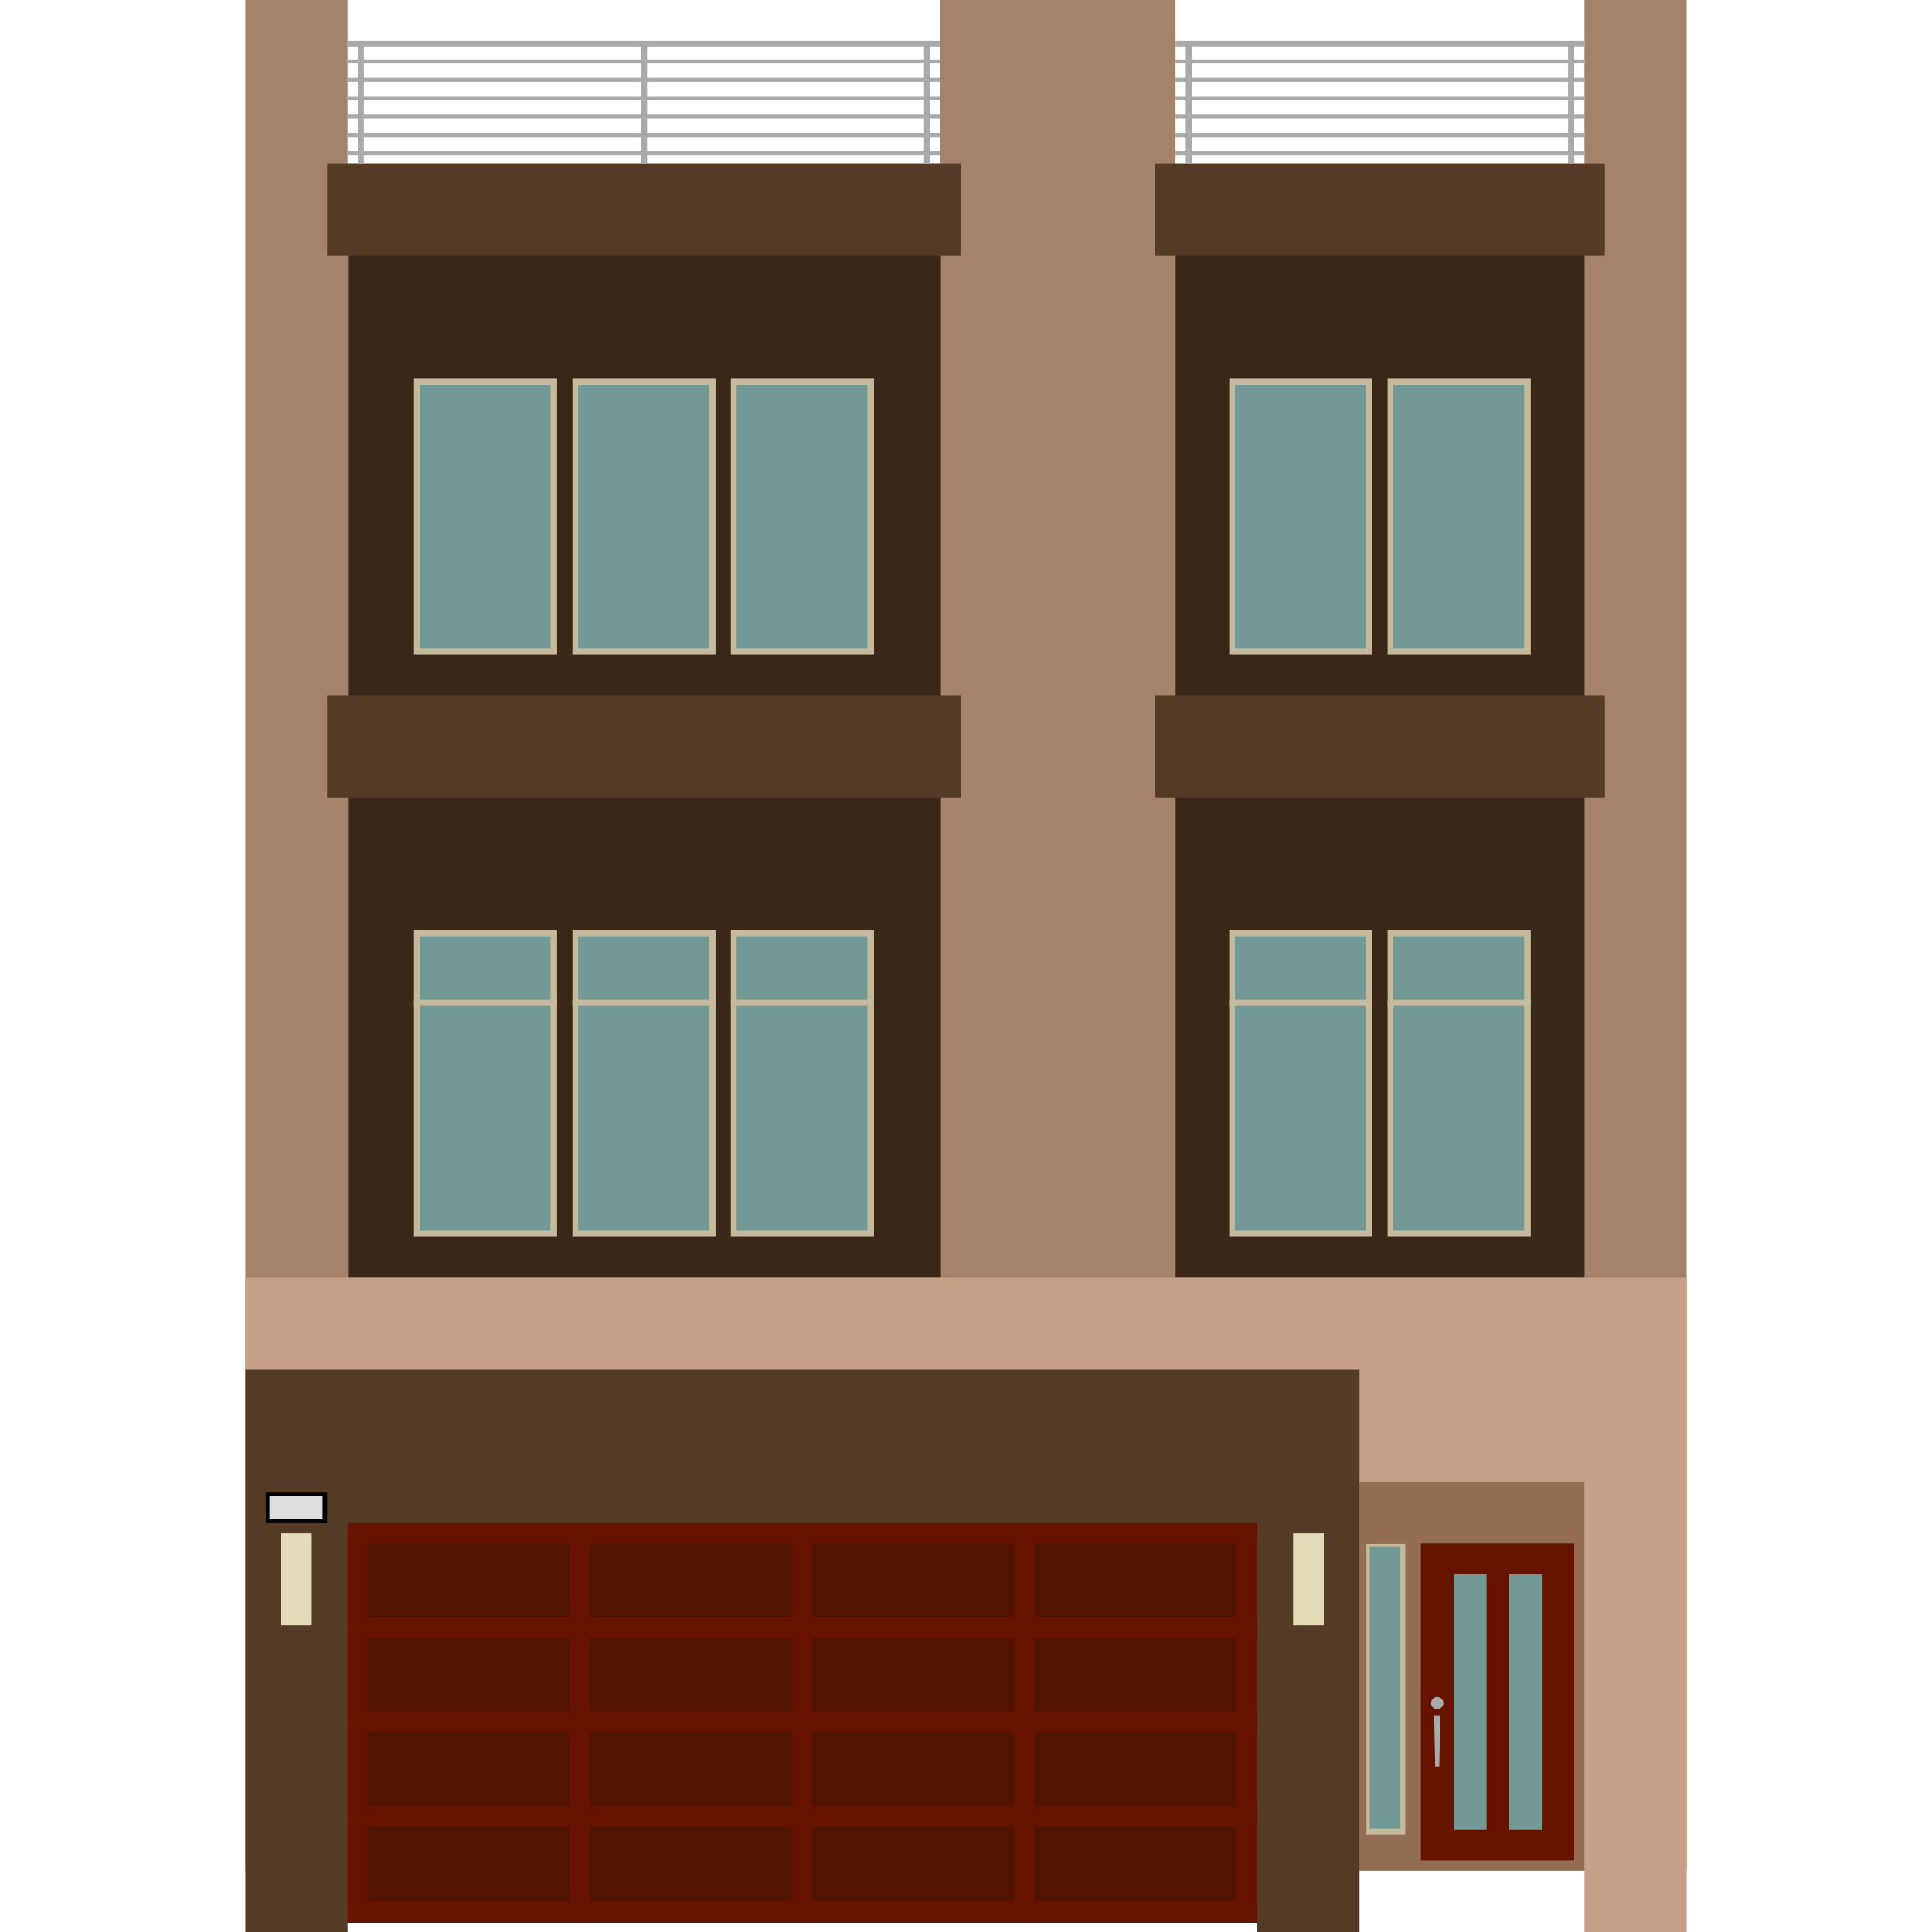
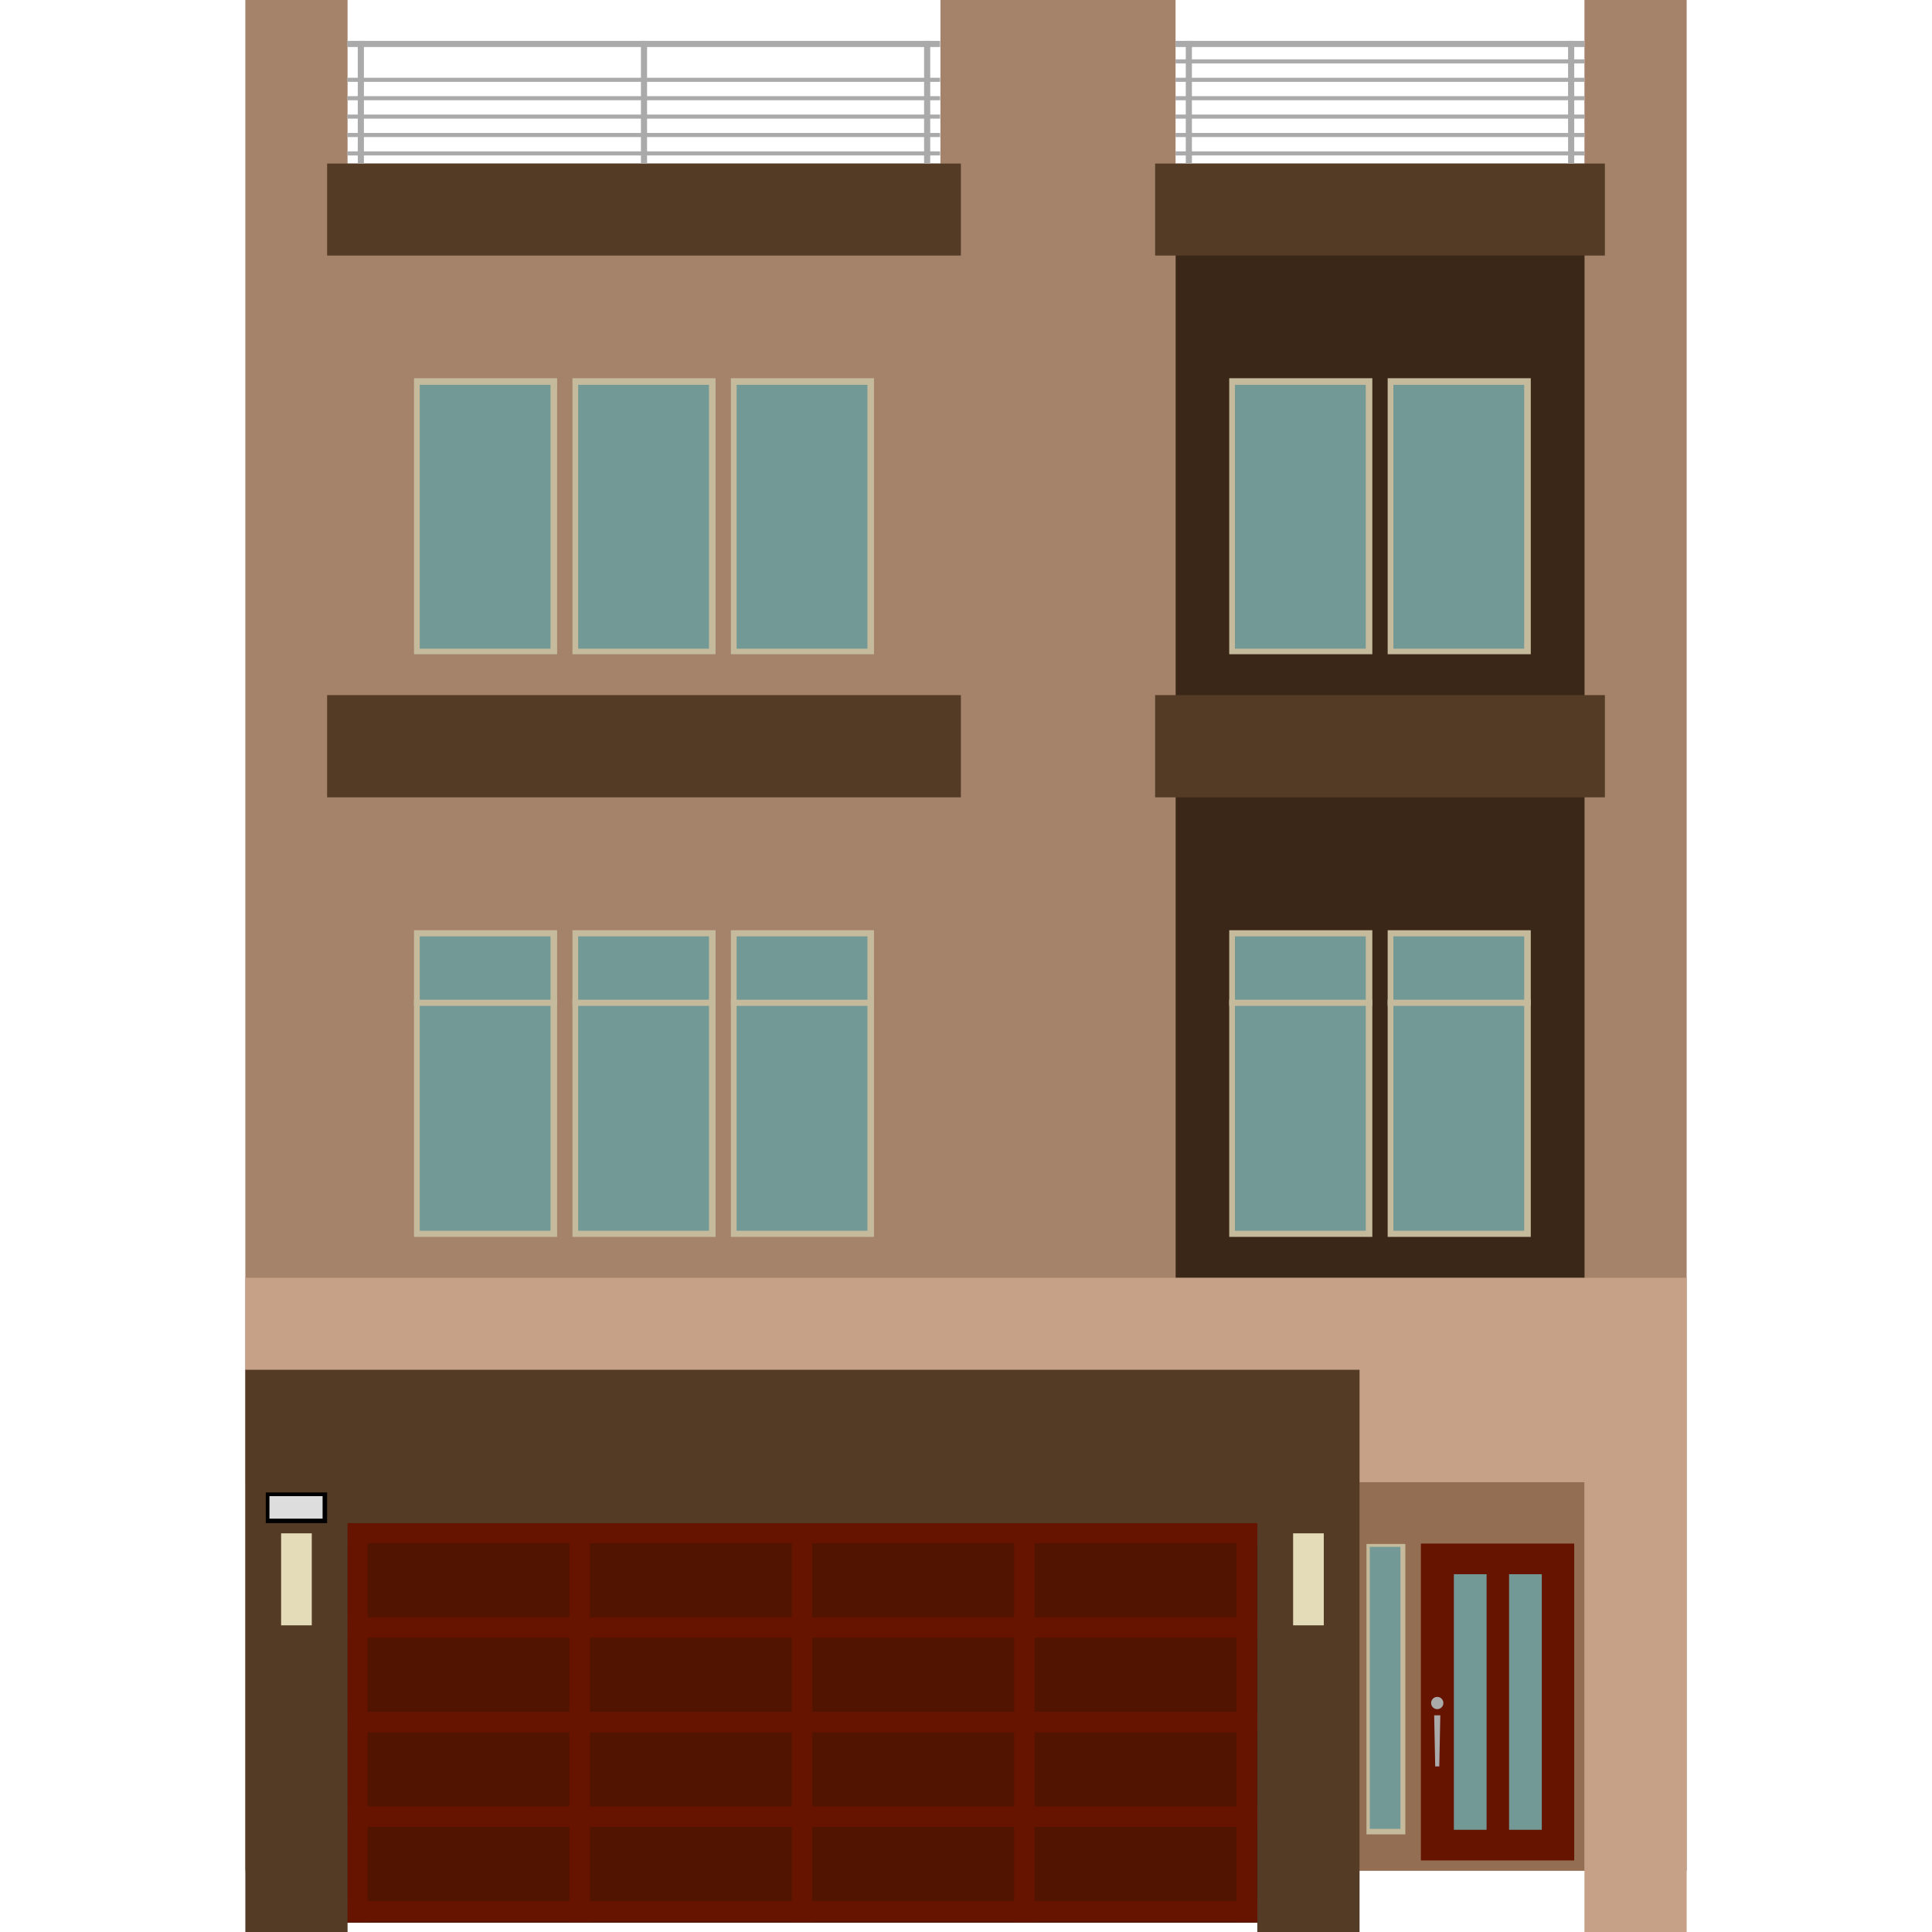
<svg xmlns="http://www.w3.org/2000/svg" xmlns:ns1="http://www.serif.com/" width="100%" height="100%" viewBox="0 0 945 945" version="1.1" xml:space="preserve" style="fill-rule:evenodd;clip-rule:evenodd;stroke-linejoin:round;stroke-miterlimit:2;">
  <g transform="matrix(1,0,0,1,20,-100)">
    <g id="MAIN-WALL" ns1:id="MAIN WALL" transform="matrix(1,0,0,1,-500,0)">
      <path d="M1305,100L1305,1015L600,1015L600,100L650,100L650,180L940,180L940,100L1055,100L1055,180L1255,180L1255,100L1305,100Z" style="fill:rgb(165,131,107);" />
      <rect x="1145" y="825" width="110" height="190" style="fill:rgb(147,110,83);" />
    </g>
    <g id="WINDOW-WALLS" ns1:id="WINDOW WALLS" transform="matrix(1,0,0,1,-500,0)">
      <g transform="matrix(4.085,0,0,5.443,-1175.77,-1533.72)">
-         <rect x="447" y="319" width="71" height="96" style="fill:rgb(59,39,23);" />
-       </g>
+         </g>
      <g transform="matrix(2.817,0,0,5.443,-204.155,-1533.72)">
        <rect x="447" y="319" width="71" height="96" style="fill:rgb(59,39,23);" />
      </g>
    </g>
    <g id="TOP-GARAGE" ns1:id="TOP GARAGE" transform="matrix(1,0,0,1,-500,0)">
      <path d="M600,725L1305,725L1305,1045L1255,1045L1255,825L600,825L600,725Z" style="fill:rgb(198,161,135);" />
    </g>
    <g id="DOOR" transform="matrix(1,0,0,1,-500,0)">
      <g transform="matrix(1.112,0,0,1.103,-98.034,-106.667)">
        <rect x="650" y="845" width="445" height="195" style="fill:rgb(81,20,0);" />
      </g>
      <g>
        <g transform="matrix(0.714,0,0,1,167.143,1.13687e-13)">
          <rect x="676" y="845" width="14" height="195" style="fill:rgb(102,20,0);" />
        </g>
        <g transform="matrix(0.714,0,0,1,275.893,1.13687e-13)">
          <rect x="676" y="845" width="14" height="195" style="fill:rgb(102,20,0);" />
        </g>
        <g transform="matrix(0.714,0,0,1,384.643,1.13687e-13)">
          <rect x="676" y="845" width="14" height="195" style="fill:rgb(102,20,0);" />
        </g>
        <g transform="matrix(0.714,0,0,1,493.393,1.13687e-13)">
          <rect x="676" y="845" width="14" height="195" style="fill:rgb(102,20,0);" />
        </g>
        <g transform="matrix(0.714,0,0,1,602.143,1.13687e-13)">
          <rect x="676" y="845" width="14" height="195" style="fill:rgb(102,20,0);" />
        </g>
      </g>
      <g>
        <g transform="matrix(4.37374e-17,0.714,-2.282,1.39735e-16,3023.33,362.143)">
          <rect x="676" y="845" width="14" height="195" style="fill:rgb(102,20,0);" />
        </g>
        <g transform="matrix(4.37374e-17,0.714,-2.282,1.39735e-16,3023.33,408.393)">
          <rect x="676" y="845" width="14" height="195" style="fill:rgb(102,20,0);" />
        </g>
        <g transform="matrix(4.37374e-17,0.714,-2.282,1.39735e-16,3023.33,454.643)">
          <rect x="676" y="845" width="14" height="195" style="fill:rgb(102,20,0);" />
        </g>
        <g transform="matrix(4.37374e-17,0.714,-2.282,1.39735e-16,3023.33,500.893)">
          <rect x="676" y="845" width="14" height="195" style="fill:rgb(102,20,0);" />
        </g>
        <g transform="matrix(4.37374e-17,0.714,-2.282,1.39735e-16,3023.33,547.143)">
          <rect x="676" y="845" width="14" height="195" style="fill:rgb(102,20,0);" />
        </g>
      </g>
      <g transform="matrix(1,0,0,1,10,0)">
        <rect x="1165" y="855" width="75" height="155" style="fill:rgb(102,20,0);" />
      </g>
      <g transform="matrix(1,0,0,1,8,3)">
        <circle cx="1175" cy="930" r="3" style="fill:rgb(170,170,170);" />
      </g>
      <g transform="matrix(0.5,0,0,1,591.5,0)">
        <path d="M1180,939L1186,939L1185,964L1181,964L1180,939Z" style="fill:rgb(170,170,170);" />
      </g>
      <g transform="matrix(1.267,0,0,1.076,-308.667,-73.379)">
        <rect x="1150" y="863" width="15" height="132" style="fill:rgb(197,187,156);" />
      </g>
      <g transform="matrix(1,0,0,1.045,-1.47793e-12,-45.227)">
        <rect x="1150" y="863" width="15" height="132" style="fill:rgb(114,153,149);" />
      </g>
      <g transform="matrix(0.889,0,0,1,133.222,0)">
        <rect x="1190" y="870" width="18" height="125" style="fill:rgb(114,153,149);" />
      </g>
      <g transform="matrix(0.889,0,0,1,160.222,0)">
        <rect x="1190" y="870" width="18" height="125" style="fill:rgb(114,153,149);" />
      </g>
    </g>
    <g id="DARK-BROWN-BEZEL" ns1:id="DARK BROWN BEZEL" transform="matrix(1,0,0,1,-500,0)">
      <rect x="640" y="180" width="310" height="45" style="fill:rgb(84,59,38);" />
      <rect x="640" y="440" width="310" height="50" style="fill:rgb(84,59,38);" />
      <rect x="1045" y="180" width="220" height="45" style="fill:rgb(84,59,38);" />
      <rect x="1045" y="440" width="220" height="50" style="fill:rgb(84,59,38);" />
      <path d="M600,770L1145,770L1145,1045L1095,1045L1095,845L650,845L650,1045L600,1045L600,770Z" style="fill:rgb(84,59,38);" />
    </g>
    <g id="WINDOWS" transform="matrix(1,0,0,1,-500,0)">
      <g id="_4" ns1:id="4" transform="matrix(1,0,0,1,-0.75,5)">
        <g id="A" transform="matrix(1,0,0,1,398,0)">
          <rect x="684" y="550" width="70" height="150" style="fill:rgb(197,187,156);" />
        </g>
        <g id="A1" ns1:id="A" transform="matrix(0.914,0,0,0.96,459.629,25)">
          <rect x="684" y="550" width="70" height="150" style="fill:rgb(114,153,149);" />
        </g>
        <g id="B" transform="matrix(1,0,0,1,475.5,0)">
          <rect x="684" y="550" width="70" height="150" style="fill:rgb(197,187,156);" />
        </g>
        <g id="A2" ns1:id="A" transform="matrix(0.914,0,0,0.96,537.129,25)">
          <rect x="684" y="550" width="70" height="150" style="fill:rgb(114,153,149);" />
        </g>
        <g transform="matrix(1,0,0,1,398,0)">
          <rect x="684" y="584" width="70" height="3" style="fill:rgb(197,187,156);" />
        </g>
        <g transform="matrix(1,0,0,1,475.5,0)">
          <rect x="684" y="584" width="70" height="3" style="fill:rgb(197,187,156);" />
        </g>
      </g>
      <g id="_3" ns1:id="3" transform="matrix(1,0,0,1,-1.5,5)">
        <rect id="A3" ns1:id="A" x="684" y="550" width="70" height="150" style="fill:rgb(197,187,156);" />
        <g id="A4" ns1:id="A" transform="matrix(0.914,0,0,0.96,61.629,25)">
          <rect x="684" y="550" width="70" height="150" style="fill:rgb(114,153,149);" />
        </g>
        <g id="B1" ns1:id="B" transform="matrix(1,0,0,1,77.5,0)">
          <rect x="684" y="550" width="70" height="150" style="fill:rgb(197,187,156);" />
        </g>
        <g id="B2" ns1:id="B" transform="matrix(0.914,0,0,0.96,139.129,25)">
          <rect x="684" y="550" width="70" height="150" style="fill:rgb(114,153,149);" />
        </g>
        <g id="C" transform="matrix(1,0,0,1,155,0)">
          <rect x="684" y="550" width="70" height="150" style="fill:rgb(197,187,156);" />
        </g>
        <g id="C1" ns1:id="C" transform="matrix(0.914,0,0,0.96,216.629,25)">
          <rect x="684" y="550" width="70" height="150" style="fill:rgb(114,153,149);" />
        </g>
        <rect x="684" y="584" width="70" height="3" style="fill:rgb(197,187,156);" />
        <g transform="matrix(1,0,0,1,77.5,0)">
          <rect x="684" y="584" width="70" height="3" style="fill:rgb(197,187,156);" />
        </g>
        <g transform="matrix(1,0,0,1,155,0)">
          <rect x="684" y="584" width="70" height="3" style="fill:rgb(197,187,156);" />
        </g>
      </g>
      <g id="_2" ns1:id="2" transform="matrix(1,0,0,0.9,-0.75,-210)">
        <g id="A5" ns1:id="A" transform="matrix(1,0,0,1,398,0)">
          <rect x="684" y="550" width="70" height="150" style="fill:rgb(197,187,156);" />
        </g>
        <g id="A6" ns1:id="A" transform="matrix(0.914,0,0,0.956,459.629,27.778)">
          <rect x="684" y="550" width="70" height="150" style="fill:rgb(114,153,149);" />
        </g>
        <g id="B3" ns1:id="B" transform="matrix(1,0,0,1,475.5,0)">
          <rect x="684" y="550" width="70" height="150" style="fill:rgb(197,187,156);" />
        </g>
        <g id="A7" ns1:id="A" transform="matrix(0.914,0,0,0.956,537.129,27.778)">
          <rect x="684" y="550" width="70" height="150" style="fill:rgb(114,153,149);" />
        </g>
      </g>
      <g id="_1" ns1:id="1" transform="matrix(1,0,0,0.9,-1.5,-210)">
        <rect id="A8" ns1:id="A" x="684" y="550" width="70" height="150" style="fill:rgb(197,187,156);" />
        <g id="A9" ns1:id="A" transform="matrix(0.914,0,0,0.956,61.629,27.778)">
          <rect x="684" y="550" width="70" height="150" style="fill:rgb(114,153,149);" />
        </g>
        <g id="B4" ns1:id="B" transform="matrix(1,0,0,1,77.5,0)">
          <rect x="684" y="550" width="70" height="150" style="fill:rgb(197,187,156);" />
        </g>
        <g id="B5" ns1:id="B" transform="matrix(0.914,0,0,0.956,139.129,27.778)">
          <rect x="684" y="550" width="70" height="150" style="fill:rgb(114,153,149);" />
        </g>
        <g id="C2" ns1:id="C" transform="matrix(1,0,0,1,155,0)">
          <rect x="684" y="550" width="70" height="150" style="fill:rgb(197,187,156);" />
        </g>
        <g id="C3" ns1:id="C" transform="matrix(0.914,0,0,0.956,216.629,27.778)">
          <rect x="684" y="550" width="70" height="150" style="fill:rgb(114,153,149);" />
        </g>
      </g>
    </g>
    <g id="NUMBER---LIGHTS" ns1:id="NUMBER + LIGHTS" transform="matrix(1,0,0,1,-500,0)">
      <g transform="matrix(1,0,0,1,-1,0)">
        <rect x="611" y="830" width="30" height="15" />
      </g>
      <g transform="matrix(1.083,0,0,1.222,-53.167,-186.111)">
        <rect x="614" y="833" width="24" height="9" style="fill:rgb(221,221,221);" />
      </g>
      <g transform="matrix(1,0,0,1,-1.5,0)">
        <rect x="619" y="850" width="15" height="45" style="fill:rgb(228,220,185);" />
      </g>
      <g transform="matrix(1,0,0,1,493.5,0)">
        <rect x="619" y="850" width="15" height="45" style="fill:rgb(228,220,185);" />
      </g>
    </g>
    <g id="RAIL-1" ns1:id="RAIL 1" transform="matrix(1,0,0,1,-500,0)">
      <g transform="matrix(4.531,0,0,0.667,-2331.56,57)">
-         <rect x="658" y="108" width="64" height="3" style="fill:rgb(170,170,170);" />
-       </g>
+         </g>
      <g transform="matrix(4.531,0,0,0.667,-2331.56,66)">
        <rect x="658" y="108" width="64" height="3" style="fill:rgb(170,170,170);" />
      </g>
      <g transform="matrix(4.531,0,0,0.667,-2331.56,75)">
        <rect x="658" y="108" width="64" height="3" style="fill:rgb(170,170,170);" />
      </g>
      <g transform="matrix(4.531,0,0,0.667,-2331.56,84)">
        <rect x="658" y="108" width="64" height="3" style="fill:rgb(170,170,170);" />
      </g>
      <g transform="matrix(4.531,0,0,0.667,-2331.56,93)">
        <rect x="658" y="108" width="64" height="3" style="fill:rgb(170,170,170);" />
      </g>
      <g transform="matrix(4.531,0,0,0.667,-2331.56,102)">
        <rect x="658" y="108" width="64" height="3" style="fill:rgb(170,170,170);" />
      </g>
      <g transform="matrix(1,0,0,1,-1,0)">
        <rect x="656" y="120" width="3" height="60" style="fill:rgb(170,170,170);" />
      </g>
      <g transform="matrix(1,0,0,1,137.5,0)">
        <rect x="656" y="120" width="3" height="60" style="fill:rgb(170,170,170);" />
      </g>
      <g transform="matrix(1,0,0,1,276,0)">
        <rect x="656" y="120" width="3" height="60" style="fill:rgb(170,170,170);" />
      </g>
      <g transform="matrix(4.531,0,0,1,-2331.56,12)">
        <rect x="658" y="108" width="64" height="3" style="fill:rgb(170,170,170);" />
      </g>
    </g>
    <g id="RAIL-2" ns1:id="RAIL 2" transform="matrix(1,0,0,1,-95,0)">
      <g transform="matrix(3.125,0,0,0.667,-1406.25,57)">
        <rect x="658" y="108" width="64" height="3" style="fill:rgb(170,170,170);" />
      </g>
      <g transform="matrix(3.125,0,0,0.667,-1406.25,66)">
        <rect x="658" y="108" width="64" height="3" style="fill:rgb(170,170,170);" />
      </g>
      <g transform="matrix(3.125,0,0,0.667,-1406.25,75)">
        <rect x="658" y="108" width="64" height="3" style="fill:rgb(170,170,170);" />
      </g>
      <g transform="matrix(3.125,0,0,0.667,-1406.25,84)">
        <rect x="658" y="108" width="64" height="3" style="fill:rgb(170,170,170);" />
      </g>
      <g transform="matrix(3.125,0,0,0.667,-1406.25,93)">
        <rect x="658" y="108" width="64" height="3" style="fill:rgb(170,170,170);" />
      </g>
      <g transform="matrix(3.125,0,0,0.667,-1406.25,102)">
        <rect x="658" y="108" width="64" height="3" style="fill:rgb(170,170,170);" />
      </g>
      <g transform="matrix(1,0,0,1,-1,0)">
        <rect x="656" y="120" width="3" height="60" style="fill:rgb(170,170,170);" />
      </g>
      <g transform="matrix(1,0,0,1,186,0)">
        <rect x="656" y="120" width="3" height="60" style="fill:rgb(170,170,170);" />
      </g>
      <g transform="matrix(3.125,0,0,1,-1406.25,12)">
        <rect x="658" y="108" width="64" height="3" style="fill:rgb(170,170,170);" />
      </g>
    </g>
  </g>
</svg>